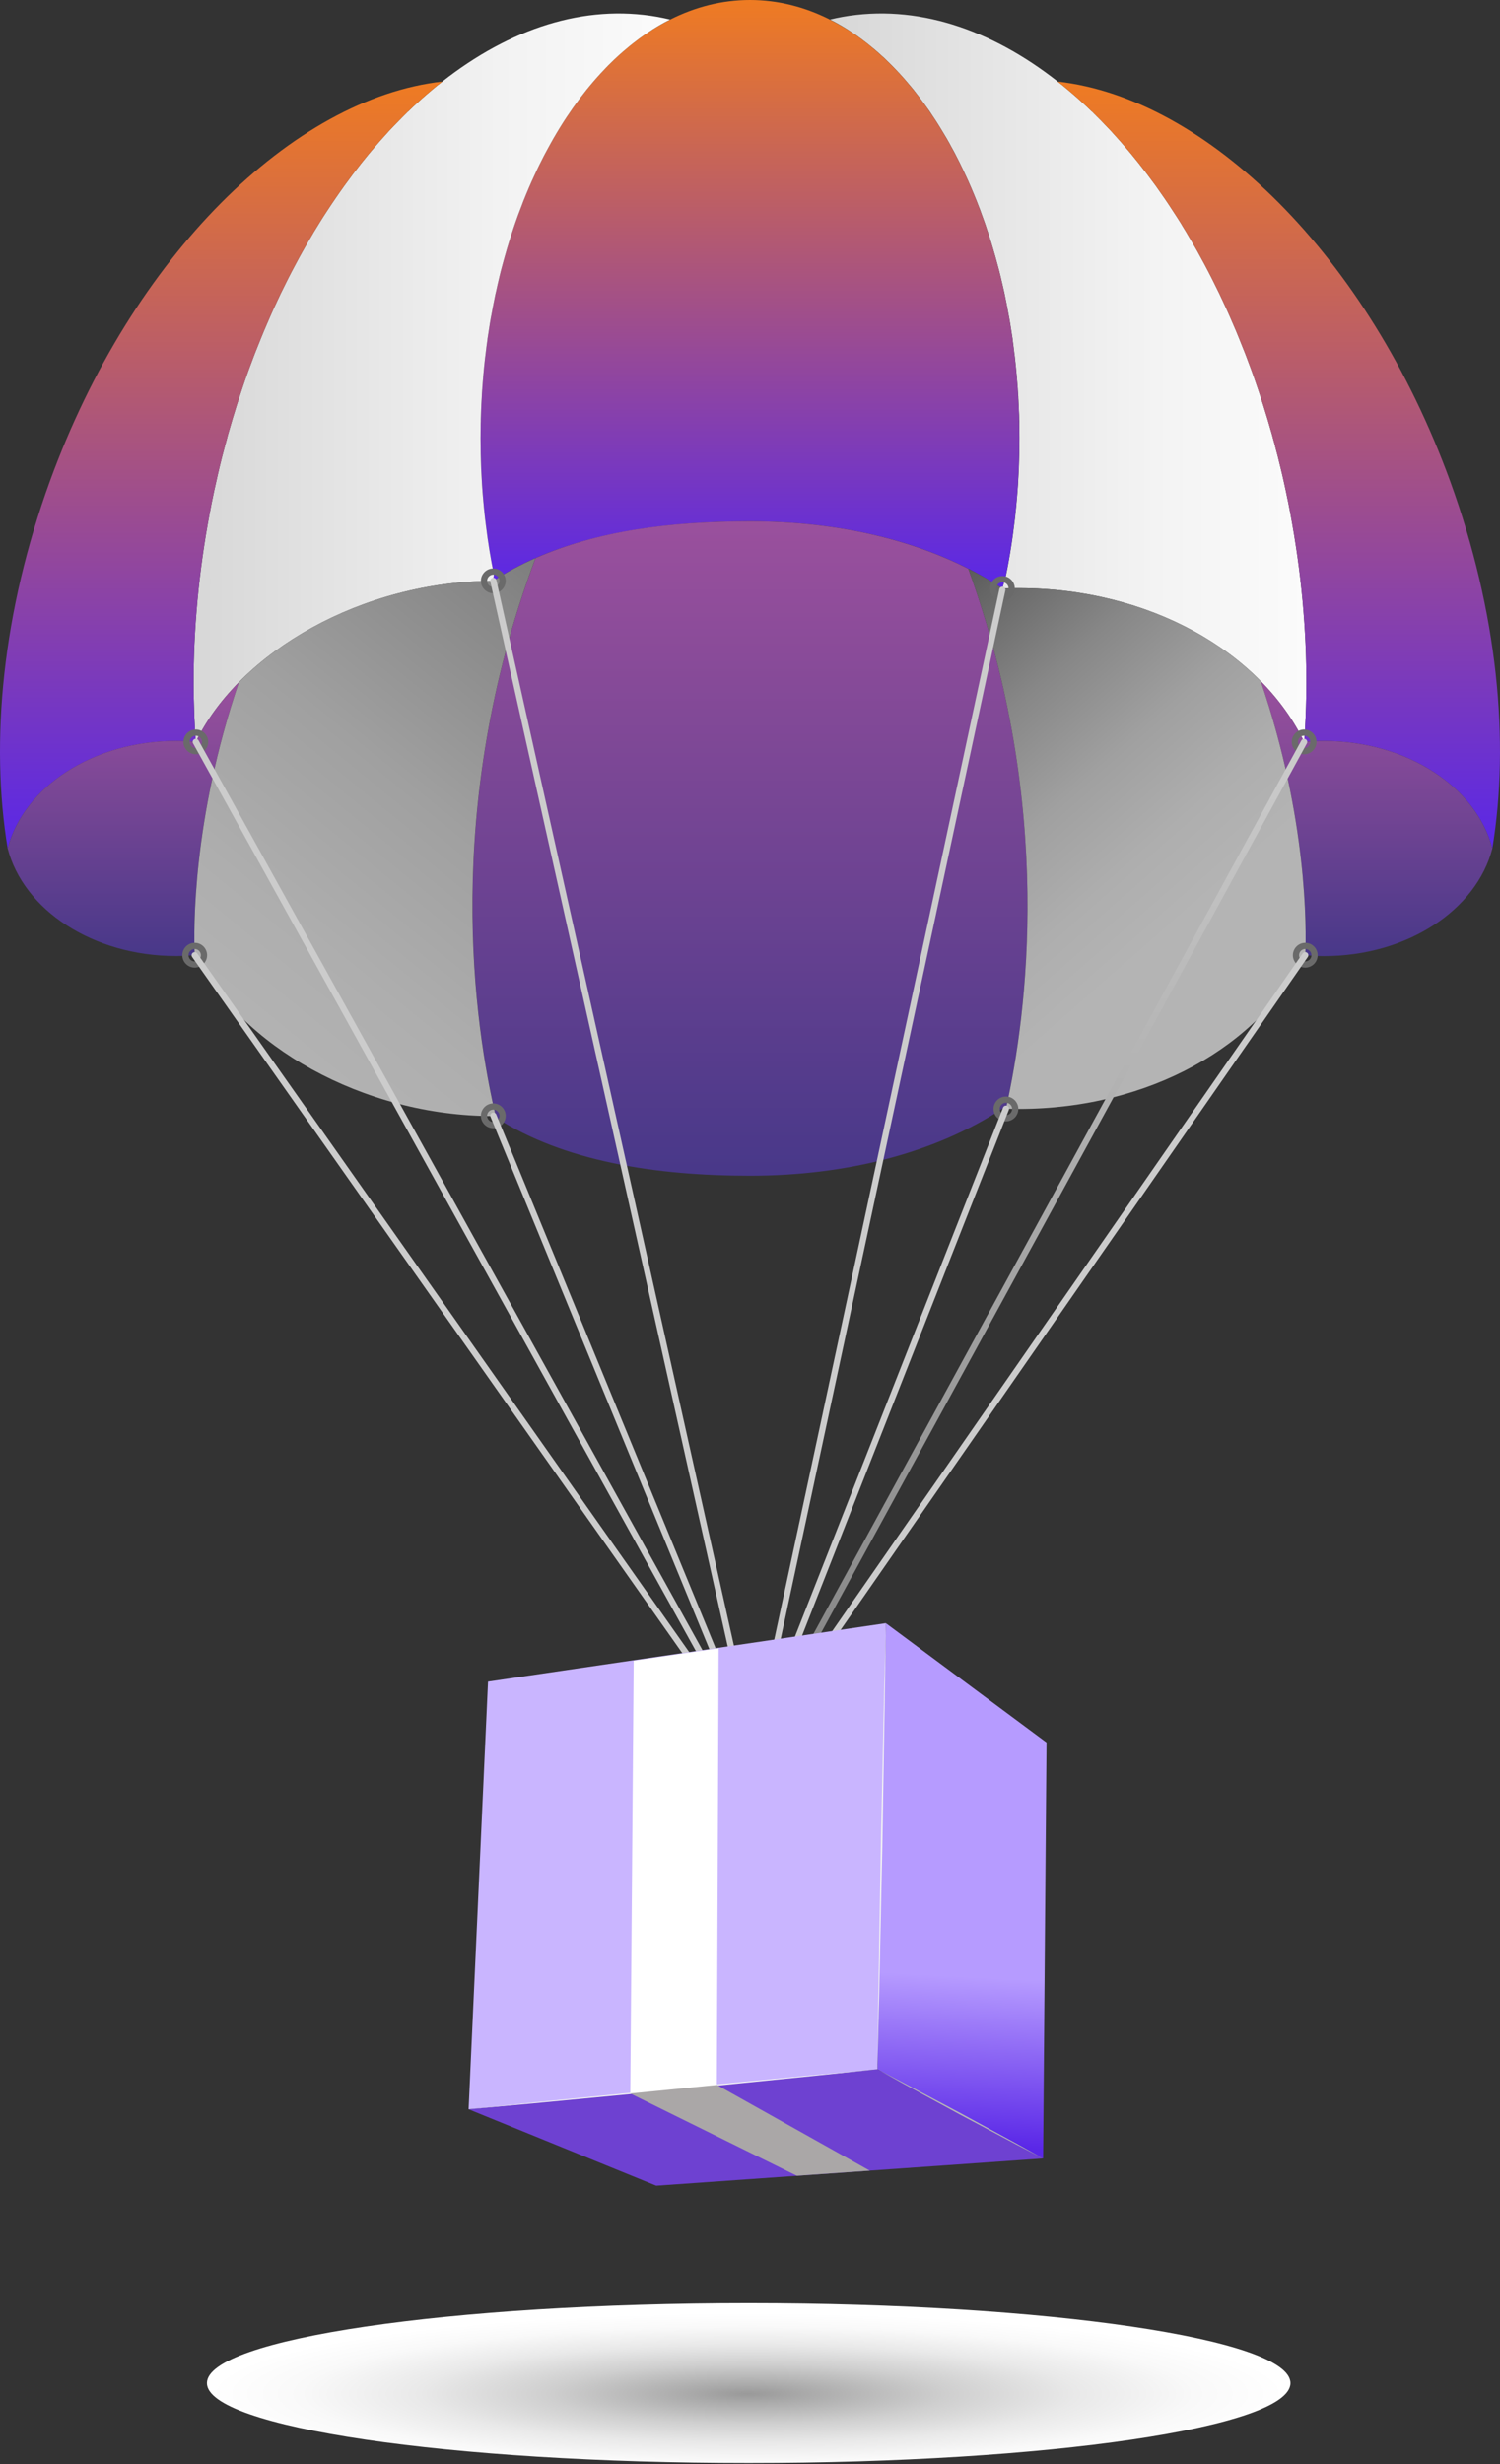
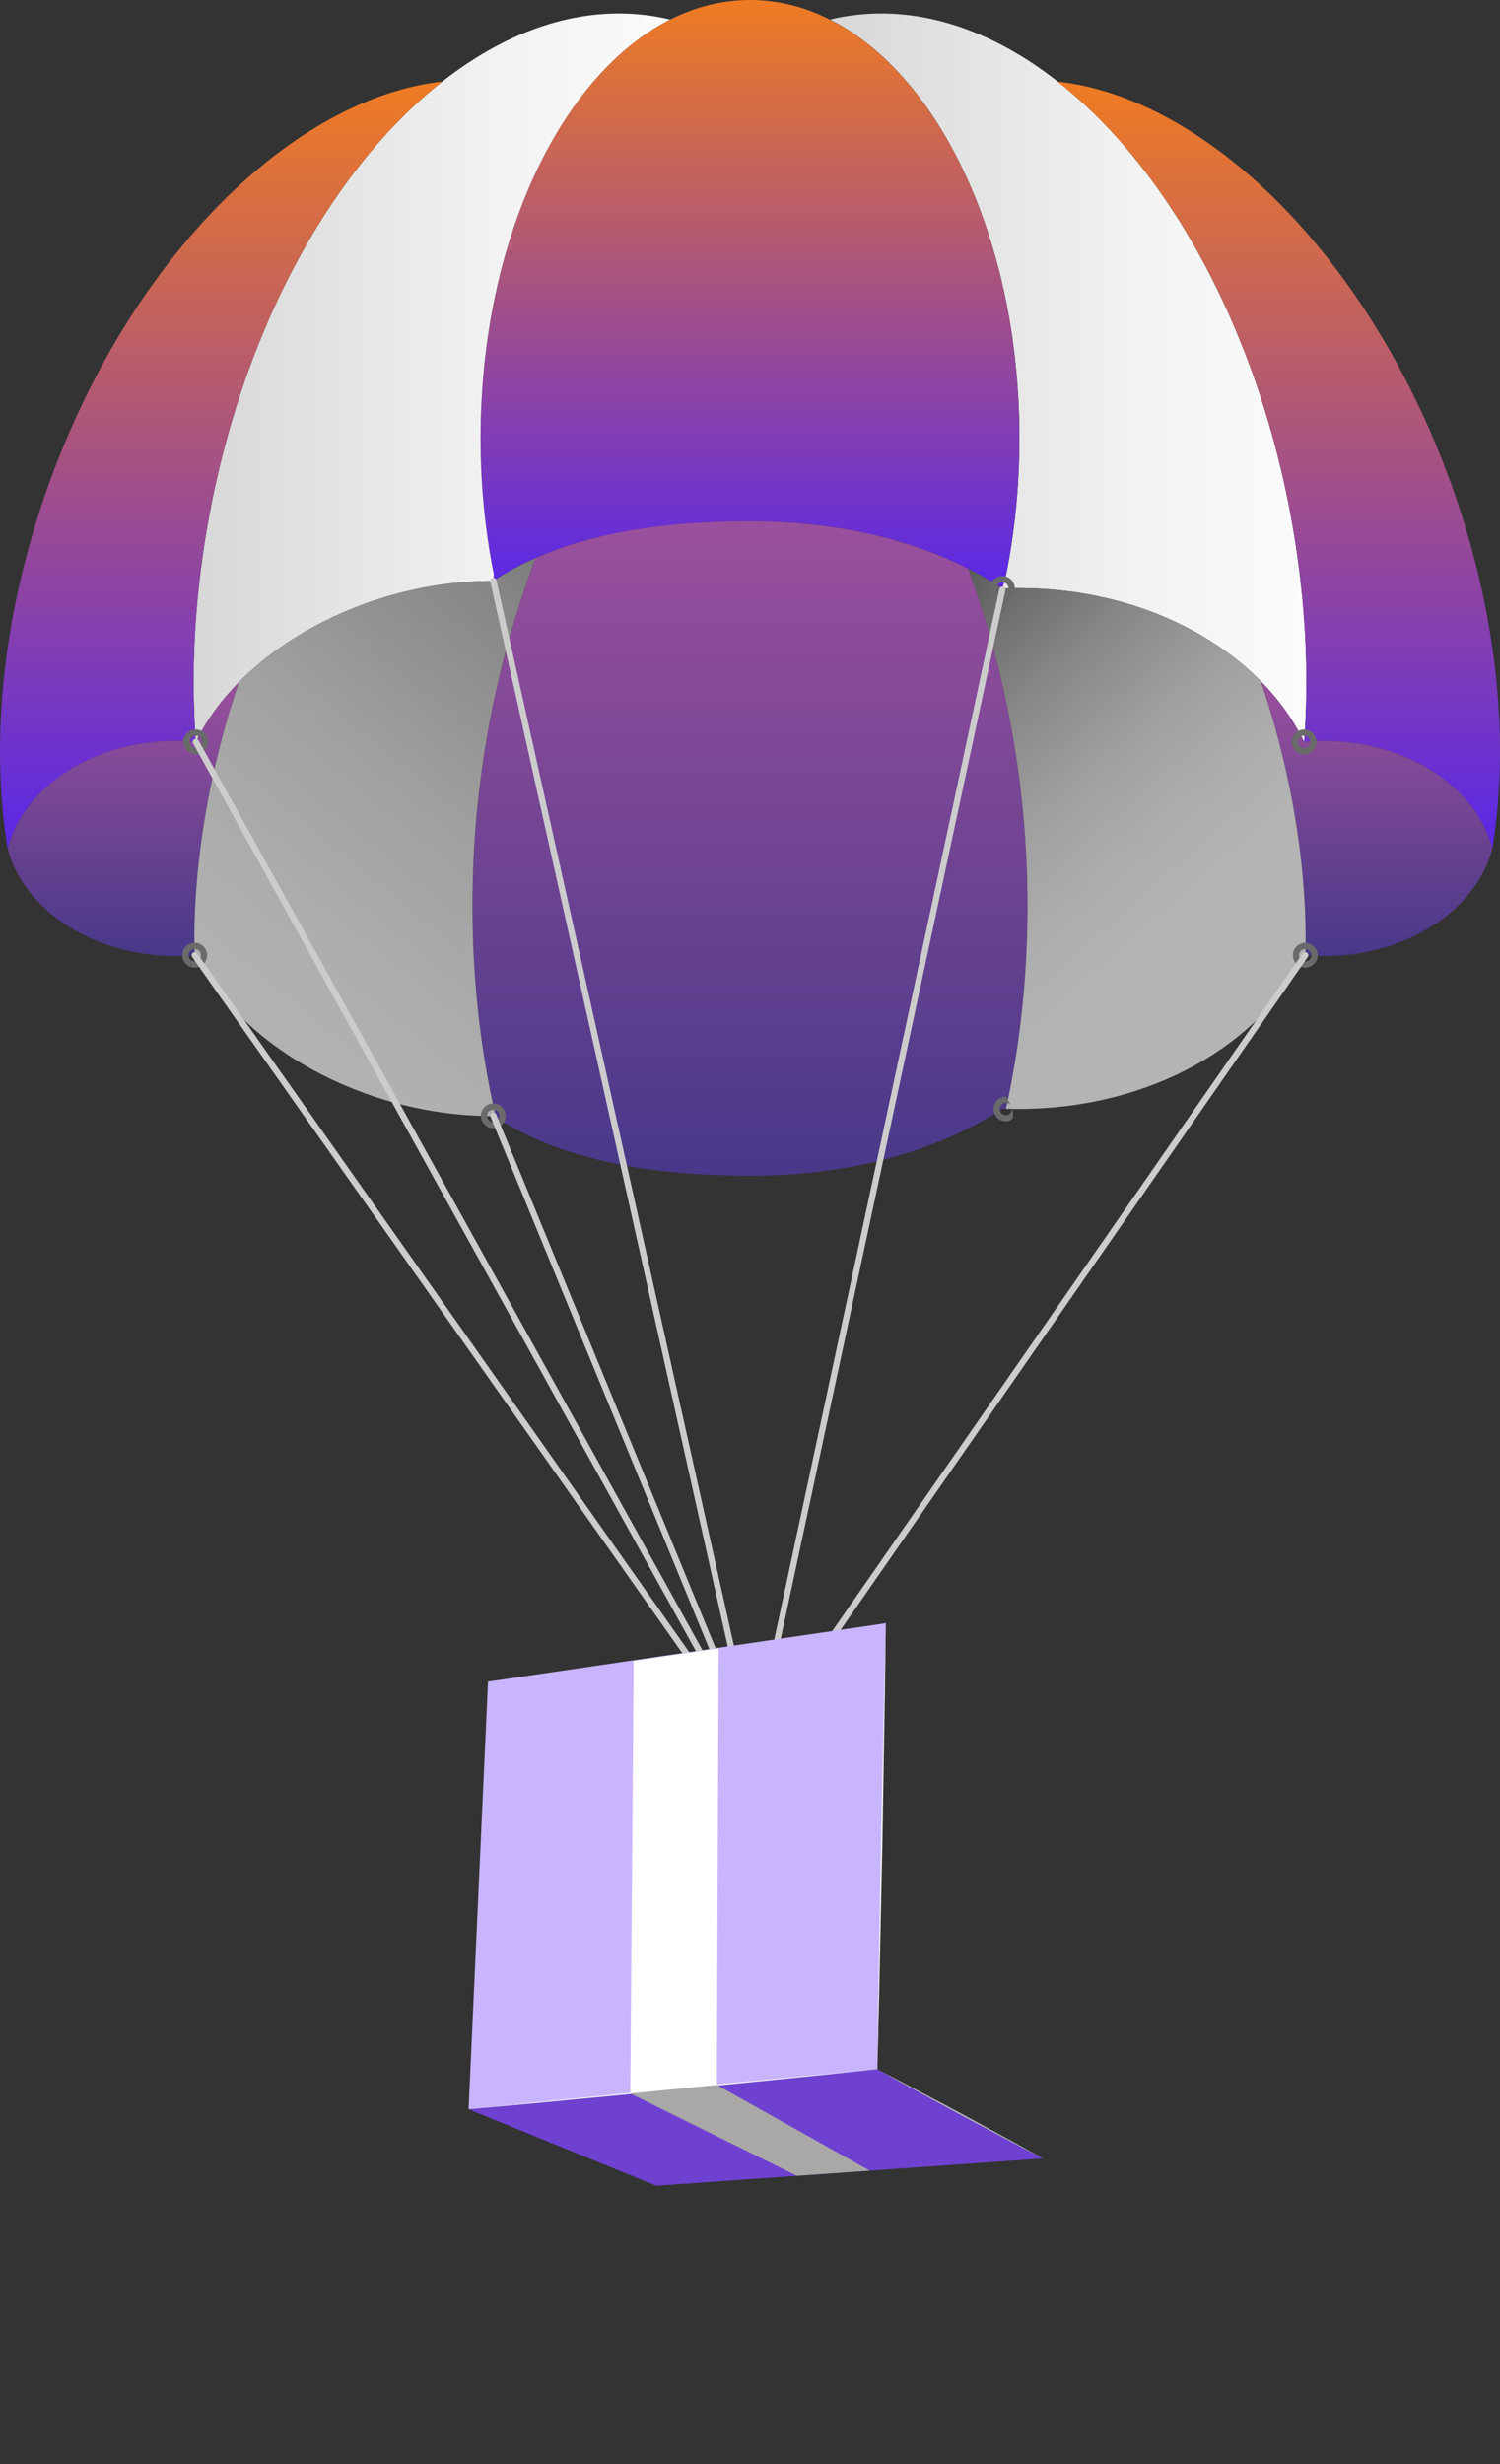
<svg xmlns="http://www.w3.org/2000/svg" width="190" height="312" viewBox="0 0 190 312" fill="none">
  <rect x="0" y="0" width="190" height="312" fill="#333333" stroke="none" />
  <path d="M163.677 66.314C164.996 73.781 165.57 81.099 165.46 88.094C165.444 88.982 165.412 89.853 165.381 90.717C165.334 91.808 165.271 92.86 165.193 93.936C159.665 82.535 145.571 74.464 129.044 74.464C128.376 74.464 127.631 74.464 126.971 74.503C127.042 74.189 127.089 74.071 127.214 73.624C127.254 73.443 127.356 73.184 127.387 73.004C127.395 72.98 127.403 72.964 127.403 72.941C127.426 72.854 127.442 72.76 127.466 72.658C127.568 72.163 127.662 71.669 127.748 71.174C128.023 69.682 128.251 68.159 128.439 66.612C128.479 66.322 128.518 66.023 128.549 65.725C128.581 65.505 128.604 65.285 128.62 65.058C128.683 64.477 128.746 63.888 128.793 63.299C129.02 60.755 129.13 58.141 129.13 55.495C129.13 54.874 129.122 54.254 129.115 53.642C129.115 53.453 129.115 53.273 129.099 53.084C129.099 52.723 129.083 52.354 129.06 51.993C129.052 51.639 129.028 51.286 129.012 50.933C129.012 50.76 128.997 50.587 128.989 50.414C128.989 50.289 128.989 50.171 128.965 50.053C128.95 49.81 128.934 49.566 128.918 49.323C128.918 49.221 128.918 49.135 128.903 49.048C128.863 48.522 128.824 47.996 128.777 47.486C128.714 46.779 128.643 46.088 128.565 45.397C128.549 45.17 128.51 44.934 128.479 44.706C128.416 44.141 128.345 43.576 128.267 43.018C128.267 42.995 128.267 42.979 128.267 42.956C128.172 42.312 128.07 41.668 127.968 41.024C127.89 40.545 127.803 40.066 127.709 39.587C127.678 39.383 127.638 39.187 127.599 38.99C127.576 38.841 127.544 38.684 127.513 38.535C127.426 38.103 127.34 37.671 127.254 37.247C127.23 37.153 127.214 37.051 127.191 36.957C127.128 36.666 127.057 36.376 126.995 36.093C126.924 35.803 126.861 35.512 126.79 35.23C126.79 35.198 126.79 35.175 126.775 35.143C126.641 34.586 126.5 34.036 126.351 33.494C126.17 32.803 125.974 32.112 125.77 31.429C125.628 30.942 125.487 30.464 125.33 29.992C125.33 29.977 125.33 29.969 125.314 29.953C125.299 29.883 125.275 29.812 125.252 29.741C125.189 29.553 125.126 29.357 125.055 29.168C124.93 28.768 124.796 28.375 124.655 27.983C124.553 27.692 124.451 27.401 124.341 27.119C124.286 26.946 124.223 26.773 124.16 26.608C124.121 26.498 124.074 26.381 124.027 26.271C123.815 25.698 123.587 25.14 123.359 24.591C123.249 24.316 123.132 24.041 123.014 23.766C122.896 23.491 122.778 23.224 122.661 22.957C122.598 22.824 122.535 22.683 122.48 22.557C122.299 22.157 122.111 21.756 121.922 21.364C121.797 21.105 121.671 20.837 121.546 20.586C121.404 20.311 121.271 20.037 121.129 19.77C121.106 19.723 121.082 19.675 121.059 19.628C120.98 19.479 120.894 19.322 120.815 19.165C120.705 18.961 120.603 18.765 120.486 18.568C120.439 18.482 120.399 18.396 120.352 18.317C120.321 18.262 120.289 18.199 120.258 18.144C120.015 17.713 119.771 17.281 119.512 16.865C119.229 16.393 118.947 15.922 118.648 15.459C118.499 15.232 118.35 15.004 118.201 14.776C118.201 14.76 118.185 14.752 118.169 14.737C118.107 14.627 118.028 14.517 117.957 14.407C117.785 14.14 117.604 13.881 117.408 13.614C117.164 13.269 116.913 12.931 116.662 12.593C116.536 12.428 116.411 12.256 116.277 12.091C116.097 11.847 115.908 11.612 115.728 11.384C115.665 11.298 115.594 11.219 115.531 11.141C115.319 10.882 115.107 10.63 114.887 10.379C114.77 10.246 114.66 10.112 114.542 9.979C114.149 9.531 113.749 9.092 113.325 8.66C113.121 8.448 112.917 8.236 112.705 8.032C112.524 7.859 112.351 7.678 112.171 7.513C112.124 7.458 112.069 7.403 112.014 7.356C111.888 7.239 111.755 7.121 111.629 7.011C111.04 6.469 110.443 5.967 109.839 5.495C109.823 5.495 109.815 5.472 109.8 5.464C109.548 5.268 109.289 5.071 109.038 4.883C108.975 4.836 108.92 4.797 108.857 4.757C108.732 4.655 108.606 4.569 108.473 4.475C108.355 4.396 108.245 4.318 108.127 4.239C108.096 4.224 108.072 4.208 108.049 4.192C107.099 3.54 106.125 2.975 105.136 2.473C105.67 2.347 106.196 2.229 106.73 2.135C116.026 0.494 125.456 3.635 133.975 10.324H133.959C134.053 10.403 134.147 10.466 134.242 10.544C134.328 10.607 134.422 10.685 134.516 10.756C134.995 11.149 135.466 11.541 135.938 11.95C136.307 12.264 136.676 12.593 137.037 12.931C137.453 13.308 137.869 13.693 138.277 14.093C138.301 14.109 138.317 14.124 138.324 14.124C138.717 14.517 139.11 14.902 139.51 15.31C139.91 15.718 140.311 16.142 140.719 16.574C141.112 17.006 141.512 17.446 141.897 17.885C142.36 18.419 142.823 18.945 143.279 19.495C143.593 19.88 143.907 20.264 144.221 20.657C144.943 21.568 145.65 22.502 146.349 23.46C146.38 23.515 146.419 23.57 146.467 23.625C146.82 24.127 147.189 24.645 147.55 25.172C147.896 25.69 148.265 26.224 148.602 26.758C148.94 27.26 149.262 27.778 149.592 28.297C149.662 28.422 149.741 28.54 149.803 28.658C150.094 29.121 150.377 29.592 150.651 30.071C150.989 30.628 151.319 31.202 151.649 31.783C151.963 32.356 152.285 32.937 152.599 33.526C153.235 34.719 153.847 35.936 154.444 37.169C155.033 38.401 155.614 39.666 156.155 40.946C156.438 41.589 156.713 42.233 156.972 42.893C157.223 43.505 157.467 44.117 157.71 44.738C157.757 44.84 157.789 44.942 157.828 45.044C158.056 45.649 158.283 46.261 158.511 46.873C158.754 47.549 158.998 48.232 159.225 48.915C159.437 49.519 159.626 50.116 159.822 50.721C159.885 50.901 159.948 51.098 160.003 51.286C160.191 51.891 160.372 52.487 160.56 53.1C160.749 53.751 160.945 54.419 161.133 55.078C161.165 55.188 161.196 55.298 161.22 55.416C161.353 55.871 161.479 56.335 161.589 56.79C161.683 57.128 161.769 57.465 161.856 57.803C162.217 59.224 162.554 60.661 162.861 62.121C162.971 62.632 163.073 63.142 163.183 63.668C163.355 64.54 163.52 65.419 163.677 66.314Z" fill="url(#paint0_linear_1310_3774)" />
  <path d="M133.967 10.325C152.85 12.437 173.272 32.349 183.691 60.944C189.69 77.441 191.268 93.85 189.03 107.434C187.02 99.668 178.234 93.819 167.697 93.819C166.849 93.819 166.017 93.858 165.193 93.937C165.271 92.869 165.342 91.801 165.381 90.718C165.412 89.854 165.444 88.983 165.46 88.095C165.569 81.1 164.996 73.782 163.677 66.315C163.52 65.42 163.355 64.54 163.183 63.669C163.073 63.143 162.971 62.633 162.861 62.122C162.554 60.662 162.217 59.225 161.856 57.804C161.769 57.466 161.683 57.129 161.589 56.791C161.479 56.336 161.353 55.872 161.22 55.417C161.196 55.299 161.165 55.189 161.133 55.079C160.945 54.42 160.749 53.752 160.56 53.101C160.372 52.488 160.191 51.892 160.003 51.287C159.948 51.099 159.885 50.902 159.822 50.722C159.626 50.117 159.437 49.52 159.225 48.916C158.998 48.233 158.754 47.55 158.511 46.874C158.283 46.262 158.055 45.65 157.828 45.045C157.789 44.943 157.757 44.841 157.71 44.739C157.467 44.118 157.223 43.506 156.972 42.894C156.713 42.234 156.438 41.59 156.155 40.946C155.614 39.667 155.033 38.403 154.444 37.17C153.847 35.937 153.235 34.72 152.599 33.527C152.285 32.938 151.963 32.357 151.649 31.784C151.319 31.203 150.989 30.629 150.651 30.072C150.377 29.593 150.094 29.122 149.803 28.659C149.741 28.541 149.662 28.423 149.591 28.297C149.262 27.779 148.94 27.261 148.602 26.759C148.265 26.225 147.896 25.691 147.55 25.172C147.189 24.646 146.82 24.128 146.467 23.626C146.419 23.571 146.38 23.516 146.349 23.461C145.65 22.503 144.943 21.569 144.221 20.658C143.907 20.265 143.593 19.881 143.279 19.496C142.823 18.946 142.36 18.42 141.897 17.886C141.512 17.447 141.112 17.007 140.719 16.575C140.311 16.143 139.91 15.719 139.51 15.311C139.11 14.903 138.717 14.518 138.324 14.125C138.324 14.125 138.301 14.11 138.277 14.094C137.869 13.694 137.453 13.309 137.037 12.932C136.676 12.594 136.307 12.264 135.938 11.95C135.466 11.542 134.995 11.15 134.516 10.757C134.422 10.686 134.328 10.608 134.242 10.545C134.155 10.466 134.061 10.396 133.975 10.325H133.967Z" fill="url(#paint1_linear_1310_3774)" />
  <path d="M62.539 72.659C62.138 70.688 61.808 68.678 61.557 66.613C61.518 66.323 61.479 66.024 61.447 65.726C61.424 65.506 61.392 65.286 61.377 65.058C61.314 64.477 61.251 63.889 61.204 63.3C60.976 60.756 60.866 58.141 60.866 55.495C60.866 54.875 60.866 54.255 60.882 53.642C60.89 53.454 60.89 53.273 60.898 53.085C60.898 52.724 60.921 52.355 60.937 51.993C60.953 51.467 60.976 50.941 61.015 50.415C61.023 50.046 61.055 49.685 61.078 49.324C61.086 49.222 61.086 49.135 61.094 49.049C61.133 48.523 61.172 47.997 61.219 47.486C61.282 46.78 61.353 46.089 61.431 45.398C61.455 45.17 61.486 44.935 61.518 44.707C61.581 44.142 61.651 43.576 61.738 43.019V42.956C61.832 42.312 61.934 41.668 62.036 41.025C62.115 40.546 62.201 40.067 62.295 39.588C62.327 39.384 62.366 39.187 62.405 38.991C62.429 38.842 62.46 38.685 62.492 38.536C62.578 38.104 62.664 37.672 62.751 37.248C62.774 37.154 62.798 37.052 62.821 36.958C62.947 36.377 63.072 35.803 63.214 35.23C63.214 35.199 63.23 35.175 63.23 35.144C63.363 34.586 63.504 34.037 63.654 33.495C63.842 32.804 64.03 32.113 64.235 31.43C64.399 30.865 64.58 30.299 64.761 29.742C64.949 29.153 65.145 28.564 65.35 27.983C65.554 27.402 65.766 26.829 65.986 26.271C66.19 25.698 66.417 25.141 66.645 24.591C66.755 24.316 66.873 24.042 66.99 23.767C67.108 23.492 67.226 23.225 67.344 22.958C67.469 22.683 67.587 22.424 67.713 22.157C67.831 21.89 67.964 21.623 68.082 21.364C68.207 21.105 68.333 20.838 68.467 20.587C68.6 20.312 68.741 20.037 68.875 19.77C69.008 19.535 69.126 19.299 69.252 19.064C69.385 18.812 69.526 18.561 69.66 18.318C69.801 18.074 69.935 17.831 70.068 17.588C70.21 17.344 70.351 17.101 70.492 16.865C70.775 16.394 71.058 15.923 71.356 15.46C71.505 15.232 71.654 15.004 71.803 14.777C72.848 13.206 73.955 11.73 75.117 10.38C75.235 10.246 75.345 10.113 75.462 9.979C75.855 9.532 76.263 9.092 76.679 8.66C76.883 8.448 77.088 8.236 77.3 8.032C78.006 7.326 78.737 6.666 79.482 6.054C79.718 5.849 79.961 5.653 80.205 5.465C80.456 5.268 80.715 5.072 80.966 4.884C81.32 4.625 81.673 4.381 82.026 4.146C82.969 3.518 83.918 2.968 84.9 2.481C84.892 2.481 84.884 2.481 84.876 2.481C88.072 0.872 91.472 0 94.997 0C98.522 0 101.922 0.864 105.126 2.481C105.126 2.481 105.102 2.481 105.094 2.481C106.099 2.984 107.073 3.549 108.039 4.193C108.062 4.208 108.086 4.224 108.117 4.24C108.361 4.405 108.604 4.577 108.847 4.758C108.91 4.797 108.965 4.837 109.028 4.884C109.279 5.072 109.538 5.268 109.79 5.465C109.805 5.473 109.813 5.488 109.829 5.496C110.056 5.677 110.292 5.857 110.512 6.054C110.881 6.36 111.258 6.682 111.619 7.011C111.8 7.169 111.98 7.341 112.161 7.514C112.341 7.679 112.514 7.859 112.695 8.032C112.907 8.236 113.111 8.448 113.315 8.66C113.739 9.092 114.139 9.532 114.532 9.979C114.65 10.113 114.76 10.246 114.877 10.38C115.16 10.71 115.435 11.039 115.718 11.385C115.898 11.613 116.087 11.848 116.267 12.091C116.393 12.256 116.526 12.421 116.652 12.594C116.903 12.932 117.154 13.269 117.398 13.615C117.657 13.984 117.908 14.361 118.159 14.738C118.175 14.753 118.183 14.761 118.191 14.777C118.34 15.004 118.489 15.232 118.638 15.46C118.937 15.923 119.219 16.394 119.502 16.865C119.643 17.101 119.785 17.344 119.926 17.588C120.036 17.776 120.138 17.957 120.248 18.145C120.279 18.2 120.311 18.263 120.342 18.318C120.389 18.396 120.428 18.483 120.476 18.569C120.562 18.734 120.656 18.899 120.743 19.064C120.845 19.252 120.947 19.441 121.049 19.629C121.072 19.676 121.096 19.723 121.119 19.77C121.261 20.037 121.394 20.312 121.536 20.587C121.661 20.838 121.787 21.105 121.912 21.364C122.038 21.623 122.164 21.89 122.281 22.157C122.344 22.291 122.407 22.424 122.47 22.558C122.525 22.683 122.588 22.825 122.65 22.958C122.768 23.225 122.886 23.492 123.004 23.767C123.122 24.042 123.239 24.316 123.349 24.591C123.577 25.141 123.805 25.698 124.017 26.271C124.119 26.546 124.229 26.829 124.331 27.119C124.441 27.402 124.543 27.693 124.645 27.983C124.786 28.376 124.92 28.768 125.045 29.169C125.132 29.428 125.226 29.695 125.304 29.954C125.304 29.97 125.304 29.977 125.32 29.993C125.469 30.472 125.618 30.951 125.76 31.43C125.964 32.113 126.16 32.804 126.341 33.495C126.49 34.037 126.631 34.586 126.765 35.144C126.773 35.175 126.773 35.199 126.78 35.23C126.851 35.513 126.914 35.803 126.985 36.094C127.047 36.377 127.11 36.667 127.173 36.958C127.197 37.052 127.22 37.154 127.244 37.248C127.33 37.672 127.416 38.104 127.503 38.536C127.534 38.685 127.566 38.842 127.589 38.991C127.628 39.187 127.668 39.384 127.699 39.588C127.793 40.067 127.88 40.546 127.958 41.025C128.06 41.668 128.162 42.312 128.257 42.956C128.257 42.98 128.257 42.995 128.257 43.019C128.335 43.576 128.406 44.142 128.469 44.707C128.5 44.935 128.539 45.17 128.555 45.398C128.633 46.089 128.704 46.78 128.767 47.486C128.814 47.997 128.853 48.523 128.893 49.049C128.893 49.135 128.908 49.222 128.908 49.324C128.932 49.567 128.947 49.811 128.955 50.054C128.955 50.172 128.971 50.297 128.971 50.415C128.971 50.588 128.995 50.761 129.002 50.933C129.026 51.287 129.042 51.64 129.05 51.993C129.073 52.355 129.081 52.724 129.089 53.085C129.089 53.273 129.089 53.454 129.104 53.642C129.104 54.255 129.12 54.875 129.12 55.495C129.12 58.141 129.01 60.756 128.783 63.3C128.735 63.889 128.673 64.477 128.61 65.058C128.594 65.286 128.571 65.506 128.539 65.726C128.508 66.024 128.468 66.323 128.429 66.613C128.241 68.16 128.013 69.683 127.738 71.175C127.644 71.669 127.55 72.164 127.448 72.659C127.432 72.753 127.409 72.847 127.393 72.941C127.393 72.965 127.393 72.981 127.377 73.004C127.244 73.562 127.126 73.813 126.961 74.504C118.348 68.804 107.159 66.008 94.989 66.008C82.819 66.008 71.097 67.861 62.484 73.546H62.476C62.413 73.248 62.586 72.957 62.531 72.659H62.539Z" fill="url(#paint2_linear_1310_3774)" />
  <path d="M62.478 73.553C45.95 73.553 30.333 82.535 24.806 93.936C24.727 92.868 24.664 91.8 24.617 90.717C24.586 89.853 24.562 88.982 24.539 88.094C24.429 81.099 25.002 73.781 26.321 66.314C26.486 65.419 26.643 64.54 26.816 63.668C26.925 63.142 27.028 62.632 27.137 62.121C27.452 60.661 27.781 59.224 28.142 57.803C28.229 57.465 28.315 57.128 28.41 56.79C28.527 56.335 28.653 55.871 28.779 55.416C28.802 55.298 28.834 55.188 28.865 55.078C29.053 54.419 29.25 53.751 29.438 53.1C29.627 52.487 29.807 51.891 29.995 51.286C30.05 51.098 30.113 50.901 30.176 50.721C30.372 50.116 30.569 49.519 30.773 48.915C31 48.232 31.244 47.549 31.487 46.873C31.715 46.261 31.943 45.649 32.17 45.044C32.21 44.942 32.249 44.84 32.288 44.738C32.532 44.117 32.775 43.505 33.026 42.893C33.285 42.233 33.568 41.589 33.843 40.946C34.385 39.666 34.966 38.401 35.554 37.169C36.151 35.936 36.764 34.719 37.407 33.526C37.714 32.937 38.035 32.356 38.357 31.783C38.679 31.202 39.009 30.628 39.347 30.071C39.622 29.592 39.904 29.121 40.195 28.658C40.258 28.54 40.336 28.422 40.415 28.297C40.736 27.778 41.058 27.26 41.396 26.758C41.742 26.224 42.103 25.69 42.456 25.172C42.817 24.645 43.178 24.127 43.539 23.625C43.579 23.57 43.618 23.515 43.657 23.46C44.348 22.502 45.055 21.568 45.777 20.657C46.091 20.264 46.413 19.88 46.719 19.495C47.175 18.945 47.638 18.419 48.101 17.885C48.486 17.446 48.886 17.006 49.279 16.574C49.687 16.142 50.088 15.718 50.496 15.31C50.889 14.902 51.281 14.517 51.674 14.124C51.69 14.124 51.705 14.109 51.721 14.093C52.129 13.693 52.545 13.308 52.961 12.931C53.323 12.593 53.692 12.264 54.061 11.95C54.532 11.541 55.003 11.149 55.482 10.756H55.49C55.584 10.685 55.678 10.607 55.764 10.544C55.859 10.466 55.953 10.403 56.047 10.324H56.031C64.55 3.635 73.988 0.494 83.276 2.135C83.818 2.229 84.344 2.355 84.878 2.473C83.905 2.959 82.954 3.517 82.028 4.145C81.675 4.381 81.321 4.624 80.968 4.883C80.717 5.071 80.458 5.268 80.207 5.464C79.963 5.653 79.72 5.849 79.484 6.053C78.738 6.665 78.008 7.325 77.301 8.032C77.089 8.236 76.885 8.448 76.681 8.66C76.265 9.092 75.857 9.531 75.464 9.979C75.346 10.112 75.236 10.246 75.119 10.379C73.957 11.73 72.85 13.206 71.805 14.776C71.656 15.004 71.507 15.232 71.358 15.459C71.059 15.922 70.777 16.393 70.494 16.865C70.353 17.1 70.211 17.343 70.07 17.587C69.937 17.83 69.803 18.074 69.662 18.317C69.528 18.561 69.387 18.812 69.254 19.063C69.128 19.299 69.01 19.534 68.877 19.77C68.743 20.037 68.602 20.311 68.468 20.586C68.335 20.837 68.209 21.105 68.084 21.364C67.966 21.623 67.832 21.89 67.715 22.157C67.589 22.424 67.471 22.683 67.346 22.957C67.228 23.224 67.11 23.491 66.992 23.766C66.874 24.041 66.757 24.316 66.647 24.591C66.419 25.14 66.191 25.698 65.987 26.271C65.767 26.828 65.555 27.401 65.351 27.983C65.147 28.564 64.951 29.152 64.762 29.741C64.582 30.299 64.401 30.864 64.236 31.429C64.032 32.112 63.844 32.803 63.655 33.494C63.506 34.036 63.365 34.586 63.231 35.143C63.231 35.175 63.231 35.198 63.216 35.23C63.074 35.803 62.949 36.376 62.823 36.957C62.8 37.051 62.776 37.153 62.752 37.247C62.666 37.671 62.58 38.103 62.493 38.535C62.462 38.684 62.431 38.841 62.407 38.99C62.368 39.187 62.328 39.383 62.297 39.587C62.203 40.066 62.116 40.545 62.038 41.024C61.936 41.668 61.834 42.312 61.739 42.956V43.018C61.653 43.576 61.583 44.141 61.52 44.706C61.488 44.934 61.457 45.17 61.433 45.397C61.355 46.088 61.284 46.779 61.221 47.486C61.174 47.996 61.135 48.522 61.096 49.048C61.096 49.135 61.096 49.221 61.08 49.323C61.056 49.684 61.025 50.045 61.017 50.414C60.978 50.941 60.954 51.467 60.939 51.993C60.923 52.354 60.907 52.723 60.899 53.084C60.899 53.273 60.899 53.453 60.884 53.642C60.884 54.254 60.868 54.874 60.868 55.495C60.868 58.141 60.978 60.755 61.206 63.299C61.253 63.888 61.316 64.477 61.378 65.058C61.394 65.285 61.425 65.505 61.449 65.725C61.48 66.023 61.52 66.322 61.559 66.612C61.81 68.677 62.14 70.687 62.54 72.658C62.595 72.956 62.423 73.247 62.485 73.545C62.485 73.514 62.47 73.498 62.47 73.483C62.47 73.475 62.47 73.467 62.47 73.467C62.47 73.451 62.47 73.443 62.462 73.435C62.462 73.451 62.47 73.475 62.478 73.506V73.545H62.344C62.344 73.545 62.423 73.545 62.485 73.545L62.478 73.553Z" fill="url(#paint3_linear_1310_3774)" />
  <path d="M24.617 90.718C24.664 91.801 24.727 92.869 24.805 93.937C23.981 93.858 23.149 93.819 22.301 93.819C11.764 93.819 2.978 99.668 0.968 107.434C-1.27 93.85 0.316 77.441 6.315 60.944C16.726 32.349 37.148 12.437 56.031 10.325C55.945 10.396 55.851 10.466 55.764 10.545C55.678 10.608 55.584 10.686 55.489 10.757H55.481C55.003 11.15 54.532 11.542 54.06 11.95C53.691 12.264 53.322 12.594 52.961 12.932C52.545 13.309 52.129 13.694 51.721 14.094C51.705 14.11 51.689 14.125 51.673 14.125C51.281 14.518 50.888 14.903 50.496 15.311C50.087 15.719 49.687 16.143 49.279 16.575C48.886 17.007 48.486 17.447 48.101 17.886C47.638 18.42 47.175 18.946 46.719 19.496C46.413 19.881 46.091 20.265 45.777 20.658C45.055 21.569 44.348 22.503 43.657 23.461C43.618 23.516 43.578 23.571 43.539 23.626C43.178 24.128 42.817 24.646 42.456 25.172C42.102 25.691 41.741 26.225 41.396 26.759C41.058 27.261 40.736 27.779 40.414 28.297C40.336 28.423 40.257 28.541 40.194 28.659C39.904 29.122 39.621 29.593 39.346 30.072C39.009 30.629 38.679 31.203 38.357 31.784C38.035 32.357 37.713 32.938 37.407 33.527C36.763 34.72 36.151 35.937 35.554 37.17C34.965 38.403 34.384 39.667 33.843 40.946C33.568 41.59 33.285 42.234 33.026 42.894C32.775 43.506 32.531 44.118 32.288 44.739C32.249 44.841 32.209 44.943 32.17 45.045C31.942 45.65 31.715 46.262 31.487 46.874C31.244 47.55 31 48.233 30.773 48.916C30.568 49.52 30.372 50.117 30.176 50.722C30.113 50.902 30.05 51.099 29.995 51.287C29.807 51.892 29.626 52.488 29.438 53.101C29.249 53.752 29.053 54.42 28.865 55.079C28.833 55.189 28.802 55.299 28.778 55.417C28.653 55.872 28.527 56.336 28.409 56.791C28.315 57.129 28.229 57.466 28.142 57.804C27.781 59.225 27.451 60.662 27.137 62.122C27.027 62.633 26.925 63.143 26.815 63.669C26.643 64.54 26.486 65.42 26.321 66.315C25.002 73.782 24.428 81.1 24.538 88.095C24.562 88.983 24.585 89.854 24.617 90.718Z" fill="url(#paint4_linear_1310_3774)" />
  <path d="M30.254 86.391C27.962 88.715 26.101 91.259 24.805 93.928C23.981 93.85 23.149 93.811 22.301 93.811C11.764 93.811 2.978 99.66 0.968 107.425C2.978 115.198 11.764 121.048 22.301 121.048C23.101 121.048 23.887 121.001 24.664 120.938C24.523 117.593 24.366 103.743 30.254 86.383V86.391Z" fill="url(#paint5_linear_1310_3774)" />
  <path d="M167.699 93.819C166.851 93.819 166.019 93.858 165.194 93.936C163.844 91.149 161.983 88.566 159.698 86.25C165.634 103.672 165.477 117.593 165.336 120.946C166.113 121.009 166.898 121.056 167.699 121.056C178.236 121.056 187.022 115.206 189.032 107.433C187.022 99.668 178.236 93.819 167.699 93.819Z" fill="url(#paint6_linear_1310_3774)" />
  <path d="M122.652 72.007C114.753 67.995 105.229 66.008 94.999 66.008C84.768 66.008 75.676 67.218 67.84 70.657C55.945 102.377 60.106 129.968 62.846 141.533C71.428 147.045 82.994 148.866 94.999 148.866C107.004 148.866 118.357 146.063 126.971 140.371C127.112 140.371 127.269 140.379 127.418 140.387C130.103 128.389 133.574 102.157 122.652 72.007Z" fill="url(#paint7_linear_1310_3774)" />
  <path d="M159.697 86.25C152.631 79.074 141.536 74.465 129.045 74.465C128.377 74.465 127.631 74.465 126.972 74.504C125.598 73.593 124.153 72.769 122.653 72.007C133.575 102.157 130.104 128.39 127.419 140.387C127.961 140.403 128.526 140.41 129.045 140.41C145.572 140.41 159.666 132.339 165.193 120.938C165.24 120.938 165.288 120.938 165.335 120.946C165.476 117.594 165.633 103.673 159.697 86.25Z" fill="url(#paint8_linear_1310_3774)" />
  <path d="M67.84 70.657C65.956 71.49 64.165 72.44 62.493 73.547C62.658 73.547 62.807 73.547 62.493 73.547C62.493 73.562 62.493 73.578 62.493 73.594C62.493 73.594 62.493 73.57 62.477 73.547C49.828 73.547 37.721 78.807 30.254 86.392C24.373 103.752 24.523 117.602 24.664 120.947C24.711 120.947 24.758 120.947 24.805 120.939C30.333 132.339 45.95 141.314 62.477 141.314C62.477 141.314 62.477 141.29 62.477 141.282C62.477 141.282 62.477 141.267 62.477 141.259C62.477 141.243 62.477 141.235 62.477 141.235C62.477 141.227 62.477 141.22 62.477 141.22C62.477 141.22 62.477 141.243 62.477 141.259C62.477 141.275 62.477 141.29 62.477 141.314C62.799 141.314 62.65 141.322 62.493 141.322C62.603 141.392 62.728 141.463 62.838 141.534C60.098 129.968 55.937 102.378 67.832 70.657H67.84ZM62.501 73.649C62.501 73.649 62.509 73.688 62.509 73.696C62.509 73.688 62.509 73.672 62.501 73.649Z" fill="url(#paint9_linear_1310_3774)" />
  <path d="M165.19 95.507C164.327 95.507 163.62 94.801 163.62 93.937C163.62 93.073 164.327 92.367 165.19 92.367C166.054 92.367 166.761 93.073 166.761 93.937C166.761 94.801 166.054 95.507 165.19 95.507ZM165.19 93.152C164.759 93.152 164.405 93.505 164.405 93.937C164.405 94.369 164.759 94.722 165.19 94.722C165.622 94.722 165.976 94.369 165.976 93.937C165.976 93.505 165.622 93.152 165.19 93.152Z" fill="#6A6A6A" />
  <path d="M126.968 76.074C126.104 76.074 125.397 75.368 125.397 74.504C125.397 73.64 126.104 72.934 126.968 72.934C127.831 72.934 128.538 73.64 128.538 74.504C128.538 75.368 127.831 76.074 126.968 76.074ZM126.968 73.719C126.536 73.719 126.183 74.072 126.183 74.504C126.183 74.936 126.536 75.289 126.968 75.289C127.4 75.289 127.753 74.936 127.753 74.504C127.753 74.072 127.4 73.719 126.968 73.719Z" fill="#6A6A6A" />
-   <path d="M62.483 75.116C61.62 75.116 60.913 74.41 60.913 73.546C60.913 72.682 61.62 71.976 62.483 71.976C63.347 71.976 64.054 72.682 64.054 73.546C64.054 74.41 63.347 75.116 62.483 75.116ZM62.483 72.761C62.052 72.761 61.698 73.114 61.698 73.546C61.698 73.978 62.052 74.331 62.483 74.331C62.915 74.331 63.269 73.978 63.269 73.546C63.269 73.114 62.915 72.761 62.483 72.761Z" fill="#6A6A6A" />
  <path d="M24.806 95.507C23.942 95.507 23.235 94.801 23.235 93.937C23.235 93.073 23.942 92.367 24.806 92.367C25.669 92.367 26.376 93.073 26.376 93.937C26.376 94.801 25.669 95.507 24.806 95.507ZM24.806 93.152C24.374 93.152 24.02 93.505 24.02 93.937C24.02 94.369 24.374 94.722 24.806 94.722C25.238 94.722 25.591 94.369 25.591 93.937C25.591 93.505 25.238 93.152 24.806 93.152Z" fill="#6A6A6A" />
  <path d="M24.663 122.516C23.799 122.516 23.093 121.809 23.093 120.946C23.093 120.082 23.799 119.375 24.663 119.375C25.527 119.375 26.233 120.082 26.233 120.946C26.233 121.809 25.527 122.516 24.663 122.516ZM24.663 120.161C24.231 120.161 23.878 120.514 23.878 120.946C23.878 121.378 24.231 121.731 24.663 121.731C25.095 121.731 25.448 121.378 25.448 120.946C25.448 120.514 25.095 120.161 24.663 120.161Z" fill="#6A6A6A" />
  <path d="M62.483 142.852C61.62 142.852 60.913 142.145 60.913 141.282C60.913 140.418 61.62 139.711 62.483 139.711C63.347 139.711 64.054 140.418 64.054 141.282C64.054 142.145 63.347 142.852 62.483 142.852ZM62.483 140.496C62.052 140.496 61.698 140.85 61.698 141.282C61.698 141.713 62.052 142.067 62.483 142.067C62.915 142.067 63.269 141.713 63.269 141.282C63.269 140.85 62.915 140.496 62.483 140.496Z" fill="#6A6A6A" />
-   <path d="M127.417 141.981C126.553 141.981 125.847 141.274 125.847 140.41C125.847 139.547 126.553 138.84 127.417 138.84C128.281 138.84 128.987 139.547 128.987 140.41C128.987 141.274 128.281 141.981 127.417 141.981ZM127.417 139.625C126.985 139.625 126.632 139.978 126.632 140.41C126.632 140.842 126.985 141.195 127.417 141.195C127.849 141.195 128.202 140.842 128.202 140.41C128.202 139.978 127.849 139.625 127.417 139.625Z" fill="#6A6A6A" />
+   <path d="M127.417 141.981C126.553 141.981 125.847 141.274 125.847 140.41C125.847 139.547 126.553 138.84 127.417 138.84C128.987 141.274 128.281 141.981 127.417 141.981ZM127.417 139.625C126.985 139.625 126.632 139.978 126.632 140.41C126.632 140.842 126.985 141.195 127.417 141.195C127.849 141.195 128.202 140.842 128.202 140.41C128.202 139.978 127.849 139.625 127.417 139.625Z" fill="#6A6A6A" />
  <path d="M165.333 122.516C164.469 122.516 163.763 121.809 163.763 120.946C163.763 120.082 164.469 119.375 165.333 119.375C166.197 119.375 166.903 120.082 166.903 120.946C166.903 121.809 166.197 122.516 165.333 122.516ZM165.333 120.161C164.901 120.161 164.548 120.514 164.548 120.946C164.548 121.378 164.901 121.731 165.333 121.731C165.765 121.731 166.118 121.378 166.118 120.946C166.118 120.514 165.765 120.161 165.333 120.161Z" fill="#6A6A6A" />
-   <path d="M95.491 221.894C95.428 221.894 95.365 221.878 95.302 221.847C95.114 221.745 95.043 221.501 95.145 221.313L164.844 93.748C164.946 93.559 165.19 93.489 165.378 93.591C165.566 93.693 165.637 93.936 165.535 94.125L95.836 221.69C95.766 221.823 95.632 221.894 95.491 221.894Z" fill="url(#paint10_linear_1310_3774)" />
  <path d="M95.493 221.894C95.352 221.894 95.218 221.824 95.147 221.69L24.459 94.125C24.357 93.937 24.42 93.693 24.616 93.591C24.805 93.489 25.048 93.552 25.15 93.748L95.838 221.313C95.941 221.502 95.878 221.745 95.689 221.847C95.626 221.879 95.564 221.894 95.501 221.894H95.493Z" fill="url(#paint11_linear_1310_3774)" />
  <path d="M95.493 221.894C95.493 221.894 95.438 221.894 95.406 221.887C95.195 221.839 95.061 221.635 95.108 221.423L126.585 74.583C126.632 74.371 126.844 74.237 127.048 74.284C127.26 74.331 127.394 74.535 127.347 74.748L95.87 221.588C95.83 221.777 95.666 221.902 95.485 221.902L95.493 221.894Z" fill="url(#paint12_linear_1310_3774)" />
  <path d="M95.49 221.894C95.31 221.894 95.145 221.769 95.105 221.588L62.105 73.632C62.058 73.421 62.191 73.209 62.404 73.161C62.615 73.114 62.828 73.248 62.875 73.46L95.875 221.415C95.922 221.627 95.788 221.839 95.576 221.886C95.545 221.886 95.522 221.894 95.49 221.894Z" fill="url(#paint13_linear_1310_3774)" />
  <path d="M95.493 221.894C95.414 221.894 95.335 221.871 95.273 221.824C95.092 221.698 95.053 221.455 95.171 221.274L165.003 120.719C165.128 120.538 165.372 120.499 165.552 120.617C165.733 120.742 165.772 120.986 165.654 121.166L95.814 221.722C95.736 221.832 95.618 221.887 95.493 221.887V221.894Z" fill="url(#paint14_linear_1310_3774)" />
-   <path d="M95.492 221.894C95.445 221.894 95.398 221.886 95.351 221.863C95.147 221.784 95.053 221.557 95.131 221.352L127.056 140.238C127.134 140.033 127.37 139.939 127.566 140.018C127.77 140.096 127.864 140.324 127.786 140.528L95.869 221.643C95.806 221.8 95.657 221.894 95.508 221.894H95.492Z" fill="url(#paint15_linear_1310_3774)" />
  <path d="M95.495 221.894C95.338 221.894 95.197 221.8 95.134 221.65L62.133 141.407C62.047 141.203 62.149 140.975 62.346 140.897C62.55 140.818 62.777 140.912 62.856 141.109L95.856 221.352C95.935 221.556 95.84 221.784 95.644 221.862C95.597 221.886 95.542 221.894 95.495 221.894Z" fill="url(#paint16_linear_1310_3774)" />
  <path d="M95.493 221.894C95.367 221.894 95.249 221.839 95.171 221.729L24.341 121.174C24.216 120.993 24.263 120.75 24.436 120.624C24.616 120.498 24.86 120.545 24.985 120.718L95.815 221.274C95.94 221.454 95.893 221.698 95.72 221.823C95.65 221.87 95.571 221.894 95.493 221.894Z" fill="url(#paint17_linear_1310_3774)" />
-   <path style="mix-blend-mode:multiply" d="M163.457 301.737C163.457 307.327 132.734 311.858 94.834 311.858C56.934 311.858 26.211 307.327 26.211 301.737C26.211 296.146 56.934 291.616 94.834 291.616C132.734 291.616 163.457 296.146 163.457 301.737Z" fill="url(#paint18_radial_1310_3774)" />
-   <path d="M112.208 205.523L132.56 220.63L132.128 273.291L111.141 262L112.208 205.523Z" fill="url(#paint19_linear_1310_3774)" />
  <path d="M132.125 273.291L110.164 274.838L110.093 274.846L100.931 275.49L83.123 276.746L59.356 267.065L87.787 264.286L90.794 263.987H90.802L111.138 262.001L132.125 273.291Z" fill="#6E41D1" />
  <path d="M59.356 267.064L61.814 212.92L112.206 205.523L111.138 262L59.356 267.064Z" fill="#C9B5FF" />
  <path d="M111.141 262.001C111.141 262.001 112.46 262.692 114.446 263.72C116.417 264.772 119.047 266.162 121.677 267.56C124.292 268.981 126.907 270.41 128.87 271.478C130.825 272.561 132.128 273.291 132.128 273.291C132.128 273.291 130.809 272.6 128.822 271.572C126.852 270.52 124.221 269.122 121.591 267.732C118.977 266.303 116.362 264.882 114.399 263.814C112.444 262.731 111.148 262.001 111.148 262.001H111.141Z" fill="#B6B6B6" />
  <path d="M111.137 262C111.137 262 111.184 258.475 111.247 253.175C111.333 247.875 111.451 240.816 111.569 233.758C111.718 226.699 111.867 219.641 111.985 214.349C112.118 209.049 112.205 205.523 112.205 205.523C112.205 205.523 112.157 209.049 112.087 214.349C112 219.641 111.883 226.707 111.765 233.766C111.616 240.824 111.467 247.883 111.349 253.175C111.215 258.475 111.129 262 111.129 262H111.137Z" fill="#F2F2F2" />
  <path d="M111.139 262.001C111.139 262.001 107.904 262.338 103.052 262.841C98.199 263.328 91.73 263.979 85.252 264.631C78.775 265.251 72.305 265.864 67.445 266.327C62.584 266.774 59.35 267.065 59.35 267.065C59.35 267.065 62.584 266.727 67.437 266.225C72.289 265.738 78.759 265.086 85.236 264.443C91.714 263.822 98.184 263.21 103.044 262.747C107.904 262.307 111.139 262.009 111.139 262.009V262.001Z" fill="#F2F2F2" />
  <path d="M79.836 265.07L80.268 210.274L91.025 208.696L90.797 263.987L79.836 265.07Z" fill="white" />
  <path d="M110.167 274.837L110.096 274.845L100.933 275.489L79.836 265.07L87.79 264.285L90.797 263.986H90.805L110.167 274.837Z" fill="#AAA7A7" />
  <defs>
    <linearGradient id="paint0_linear_1310_3774" x1="105.128" y1="47.824" x2="165.475" y2="47.824" gradientUnits="userSpaceOnUse">
      <stop stop-color="#D7D7D7" />
      <stop offset="0.07" stop-color="#DADADA" />
      <stop offset="0.64" stop-color="#F2F2F2" />
      <stop offset="1" stop-color="#FBFBFB" />
    </linearGradient>
    <linearGradient id="paint1_linear_1310_3774" x1="161.983" y1="10.325" x2="161.983" y2="107.434" gradientUnits="userSpaceOnUse">
      <stop stop-color="#EF7B22" />
      <stop offset="1" stop-color="#5A27E7" />
    </linearGradient>
    <linearGradient id="paint2_linear_1310_3774" x1="94.993" y1="0" x2="94.993" y2="74.504" gradientUnits="userSpaceOnUse">
      <stop stop-color="#EF7B22" />
      <stop offset="1" stop-color="#5A27E7" />
    </linearGradient>
    <linearGradient id="paint3_linear_1310_3774" x1="24.523" y1="-20.737" x2="84.878" y2="-20.737" gradientUnits="userSpaceOnUse">
      <stop stop-color="#D7D7D7" />
      <stop offset="0.07" stop-color="#DADADA" />
      <stop offset="0.64" stop-color="#F2F2F2" />
      <stop offset="1" stop-color="#FBFBFB" />
    </linearGradient>
    <linearGradient id="paint4_linear_1310_3774" x1="28.016" y1="10.325" x2="28.016" y2="107.434" gradientUnits="userSpaceOnUse">
      <stop stop-color="#EF7B22" />
      <stop offset="1" stop-color="#5A27E7" />
    </linearGradient>
    <linearGradient id="paint5_linear_1310_3774" x1="15.611" y1="86.383" x2="15.611" y2="121.048" gradientUnits="userSpaceOnUse">
      <stop stop-color="#9A509D" />
      <stop offset="1" stop-color="#483889" />
    </linearGradient>
    <linearGradient id="paint6_linear_1310_3774" x1="174.365" y1="86.25" x2="174.365" y2="121.056" gradientUnits="userSpaceOnUse">
      <stop stop-color="#9A509D" />
      <stop offset="1" stop-color="#483889" />
    </linearGradient>
    <linearGradient id="paint7_linear_1310_3774" x1="95" y1="66.008" x2="95" y2="148.866" gradientUnits="userSpaceOnUse">
      <stop stop-color="#9A509D" />
      <stop offset="1" stop-color="#483889" />
    </linearGradient>
    <linearGradient id="paint8_linear_1310_3774" x1="156.996" y1="128.609" x2="111.457" y2="76.789" gradientUnits="userSpaceOnUse">
      <stop offset="0.2" stop-color="#B4B4B4" />
      <stop offset="0.34" stop-color="#AEAEAE" />
      <stop offset="0.51" stop-color="#A0A0A0" />
      <stop offset="0.7" stop-color="#878787" />
      <stop offset="0.89" stop-color="#666666" />
      <stop offset="1" stop-color="#505050" />
    </linearGradient>
    <linearGradient id="paint9_linear_1310_3774" x1="12.777" y1="155.313" x2="96.789" y2="52.465" gradientUnits="userSpaceOnUse">
      <stop offset="0.2" stop-color="#B4B4B4" />
      <stop offset="0.34" stop-color="#AEAEAE" />
      <stop offset="0.51" stop-color="#A0A0A0" />
      <stop offset="0.7" stop-color="#878787" />
      <stop offset="0.89" stop-color="#666666" />
      <stop offset="1" stop-color="#505050" />
    </linearGradient>
    <linearGradient id="paint10_linear_1310_3774" x1="130.344" y1="221.894" x2="130.344" y2="93.544" gradientUnits="userSpaceOnUse">
      <stop stop-color="#808080" />
      <stop offset="1" stop-color="#CCCCCC" />
    </linearGradient>
    <linearGradient id="paint11_linear_1310_3774" x1="60.153" y1="-20.736" x2="60.153" y2="93.544" gradientUnits="userSpaceOnUse">
      <stop stop-color="#808080" />
      <stop offset="1" stop-color="#CCCCCC" />
    </linearGradient>
    <linearGradient id="paint12_linear_1310_3774" x1="111.235" y1="-20.736" x2="111.235" y2="74.269" gradientUnits="userSpaceOnUse">
      <stop stop-color="#808080" />
      <stop offset="1" stop-color="#CCCCCC" />
    </linearGradient>
    <linearGradient id="paint13_linear_1310_3774" x1="78.994" y1="-20.736" x2="78.994" y2="73.154" gradientUnits="userSpaceOnUse">
      <stop stop-color="#808080" />
      <stop offset="1" stop-color="#CCCCCC" />
    </linearGradient>
    <linearGradient id="paint14_linear_1310_3774" x1="130.409" y1="-20.736" x2="130.409" y2="120.554" gradientUnits="userSpaceOnUse">
      <stop stop-color="#808080" />
      <stop offset="1" stop-color="#CCCCCC" />
    </linearGradient>
    <linearGradient id="paint15_linear_1310_3774" x1="111.455" y1="-20.736" x2="111.455" y2="139.994" gradientUnits="userSpaceOnUse">
      <stop stop-color="#808080" />
      <stop offset="1" stop-color="#CCCCCC" />
    </linearGradient>
    <linearGradient id="paint16_linear_1310_3774" x1="78.999" y1="-20.736" x2="78.999" y2="140.865" gradientUnits="userSpaceOnUse">
      <stop stop-color="#808080" />
      <stop offset="1" stop-color="#CCCCCC" />
    </linearGradient>
    <linearGradient id="paint17_linear_1310_3774" x1="60.082" y1="-20.736" x2="60.082" y2="120.553" gradientUnits="userSpaceOnUse">
      <stop stop-color="#808080" />
      <stop offset="1" stop-color="#CCCCCC" />
    </linearGradient>
    <radialGradient id="paint18_radial_1310_3774" cx="0" cy="0" r="1" gradientUnits="userSpaceOnUse" gradientTransform="translate(94.715 303.094) scale(68.591 10.225)">
      <stop stop-color="#999999" />
      <stop offset="0.11" stop-color="#AAAAAA" />
      <stop offset="0.37" stop-color="#CFCFCF" />
      <stop offset="0.61" stop-color="#E9E9E9" />
      <stop offset="0.83" stop-color="#F9F9F9" />
      <stop offset="1" stop-color="white" />
    </radialGradient>
    <linearGradient id="paint19_linear_1310_3774" x1="123.269" y1="271.666" x2="126.41" y2="211.208" gradientUnits="userSpaceOnUse">
      <stop stop-color="#5A27E7" />
      <stop offset="0.352" stop-color="#B69BFF" />
    </linearGradient>
  </defs>
</svg>